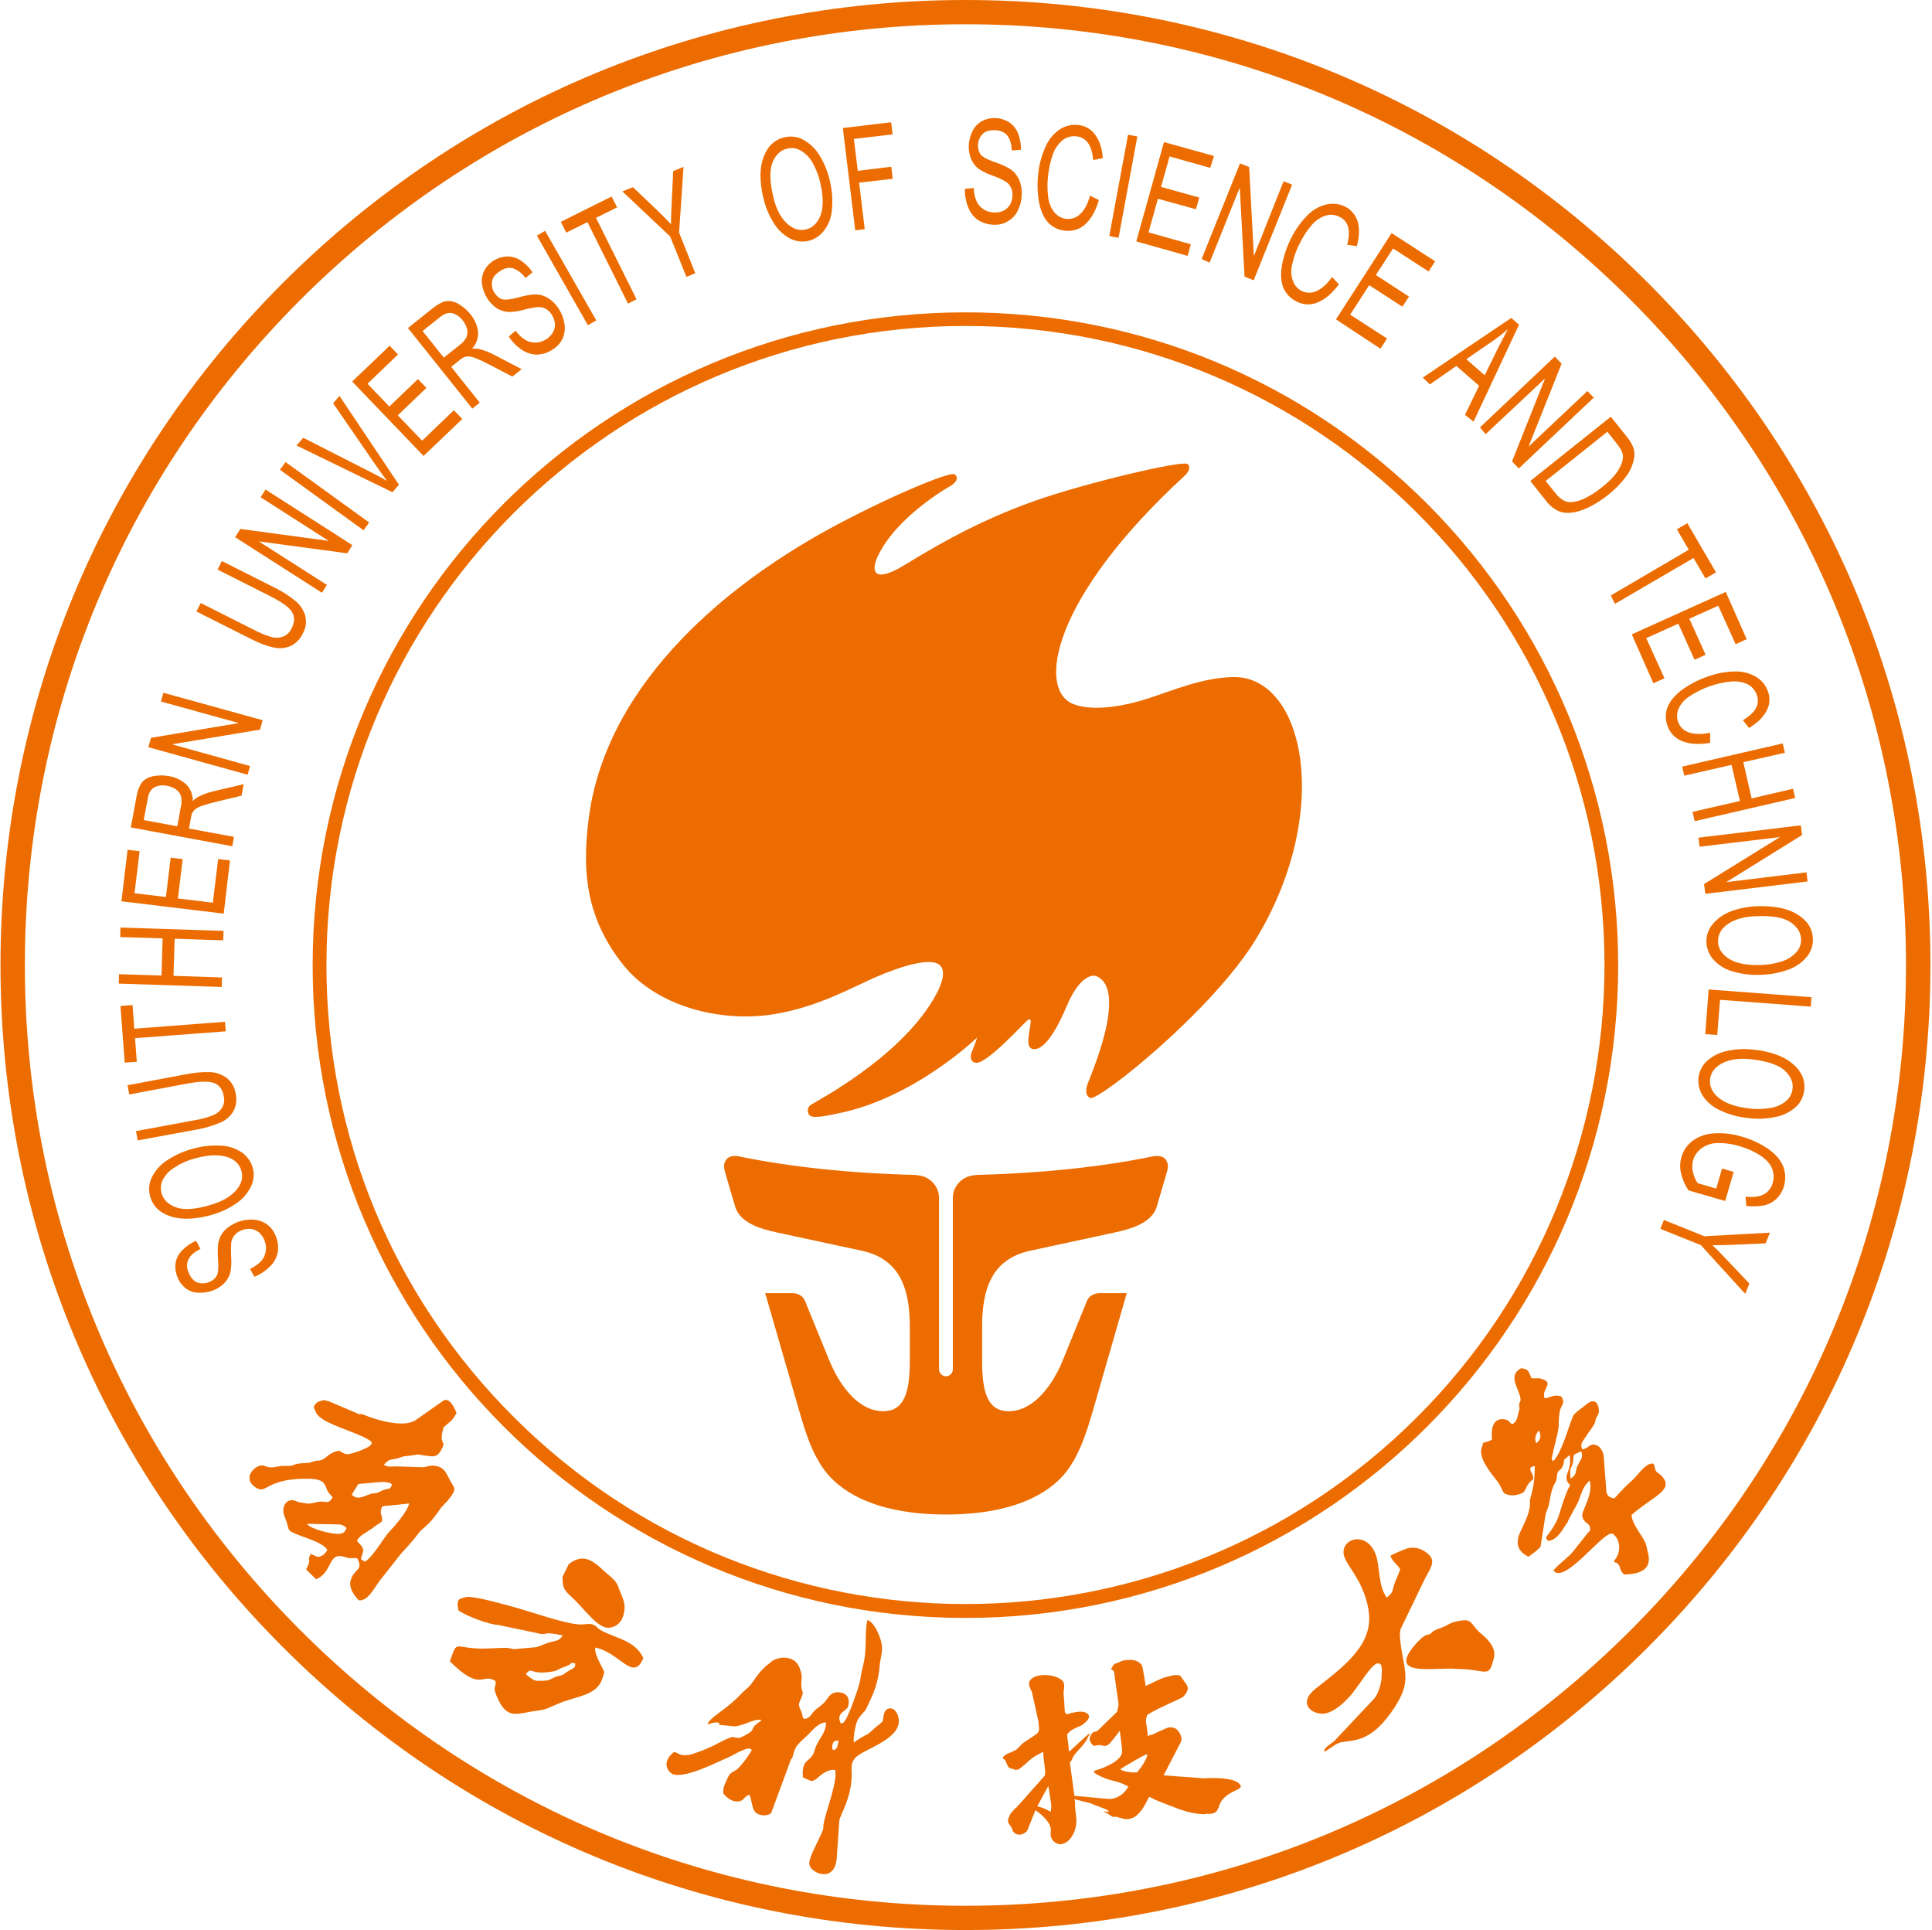
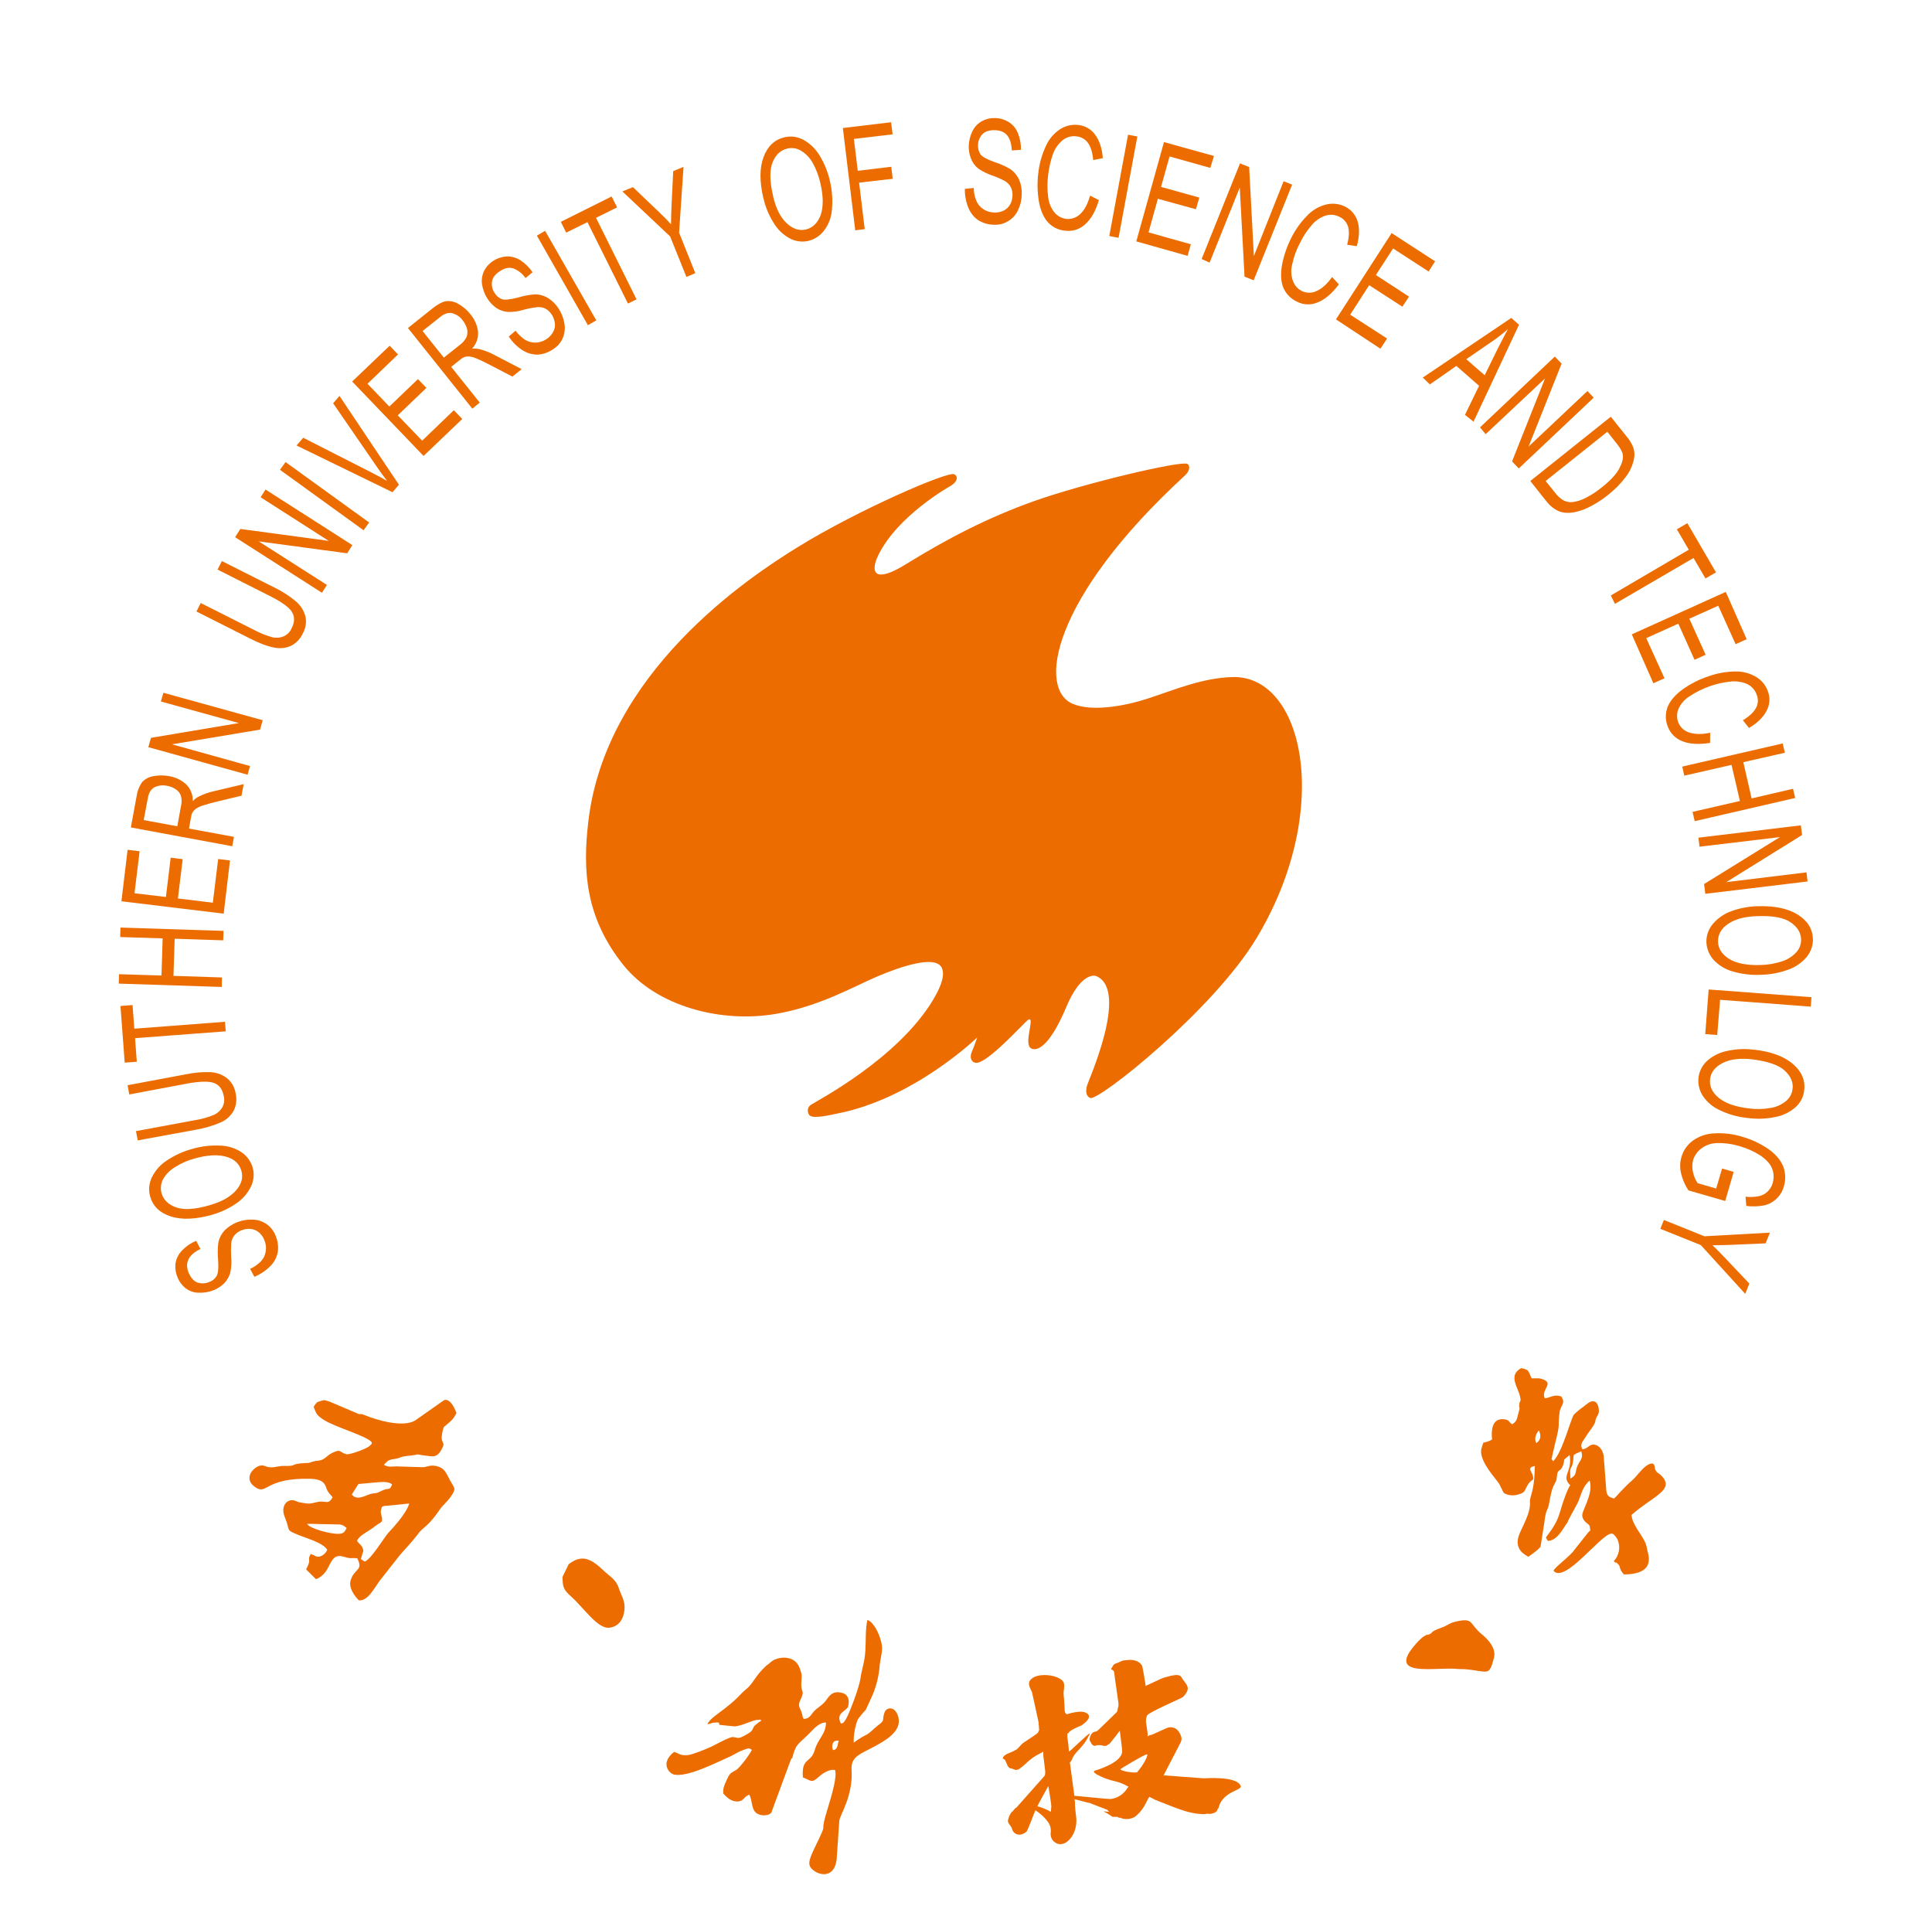
<svg xmlns="http://www.w3.org/2000/svg" width="844" height="843" viewBox="0 0 844 843" fill="none">
  <path d="M111.121 557.671L109.25 554.224C111.005 553.427 112.601 552.318 113.963 550.954C115.07 549.793 115.799 548.323 116.053 546.74C116.375 545.067 116.193 543.337 115.53 541.767C115.029 540.402 114.183 539.189 113.078 538.245C112.04 537.401 110.775 536.884 109.444 536.761C108.112 536.657 106.773 536.861 105.534 537.36C104.333 537.805 103.268 538.55 102.44 539.526C101.604 540.551 101.099 541.806 100.99 543.124C100.875 545.131 100.875 547.144 100.99 549.15C101.185 551.367 101.063 553.601 100.628 555.783C100.155 557.539 99.247 559.148 97.989 560.461C96.635 561.823 95.01 562.885 93.219 563.579C91.153 564.368 88.947 564.727 86.737 564.633C84.688 564.612 82.702 563.922 81.081 562.669C79.494 561.426 78.275 559.774 77.557 557.89C76.704 555.9 76.412 553.713 76.715 551.569C77.108 549.465 78.141 547.535 79.673 546.04C81.379 544.285 83.427 542.899 85.691 541.97L87.571 545.509C85.043 546.757 83.289 548.198 82.421 549.892C81.553 551.586 81.435 553.541 82.362 555.792C83.289 558.042 84.604 559.593 86.239 560.174C87.891 560.729 89.688 560.666 91.297 559.997C92.678 559.543 93.855 558.614 94.618 557.376C95.292 556.272 95.528 553.929 95.292 550.406C95.049 547.905 95.072 545.385 95.359 542.888C95.755 540.835 96.719 538.935 98.141 537.402C99.692 535.864 101.539 534.657 103.569 533.854C105.74 532.986 108.07 532.593 110.405 532.699C112.593 532.765 114.715 533.462 116.516 534.705C118.253 535.937 119.587 537.655 120.351 539.643C121.363 541.926 121.706 544.448 121.338 546.917C120.897 549.267 119.736 551.423 118.016 553.086C116.054 555.073 113.705 556.637 111.113 557.679M92.637 530.6C85.447 532.598 79.429 532.867 74.624 531.325C69.82 529.783 66.802 526.841 65.597 522.602C64.807 519.822 65.072 516.848 66.338 514.25C67.803 511.25 70.059 508.706 72.863 506.892C76.255 504.61 79.999 502.902 83.947 501.836C87.953 500.651 92.132 500.161 96.304 500.386C99.641 500.474 102.883 501.513 105.652 503.378C107.936 504.983 109.609 507.315 110.397 509.994C111.169 512.81 110.868 515.813 109.554 518.422C108.044 521.425 105.764 523.973 102.945 525.805C99.788 527.946 96.304 529.56 92.629 530.583M91.566 526.412C96.801 524.928 100.569 522.796 103.055 520.006C105.542 517.217 106.317 514.317 105.441 511.334C104.564 508.35 102.423 506.277 98.858 505.249C95.292 504.221 90.698 504.406 85.11 505.991C81.981 506.804 79.006 508.122 76.302 509.893C74.15 511.162 72.38 512.987 71.177 515.177C70.228 517.036 70.014 519.185 70.578 521.195C71.421 524.01 73.41 526.049 76.807 527.322C80.204 528.594 85.11 528.274 91.583 526.428M56.468 478.052L55.735 474.006L81.275 469.228C84.828 468.482 88.46 468.171 92.089 468.301C94.645 468.459 97.098 469.364 99.144 470.905C101.209 472.599 102.565 475.004 102.945 477.647C103.528 480.154 103.23 482.785 102.102 485.098C100.867 487.322 98.954 489.093 96.641 490.154C93.147 491.668 89.485 492.763 85.734 493.416L60.177 498.11L59.401 494.057L84.958 489.312C87.852 488.879 90.681 488.098 93.387 486.986C94.967 486.293 96.281 485.111 97.138 483.614C97.909 482.174 98.138 480.506 97.787 478.911C97.256 475.886 95.848 473.964 93.657 473.088C91.465 472.211 87.613 472.245 82.067 473.231L56.468 478.052ZM98.613 450.467L58.997 453.451L59.764 463.758L54.479 464.137L52.625 439.401L57.91 438.98L58.668 449.312L98.284 446.295L98.613 450.467ZM96.877 431.083L51.866 429.625L52.009 425.512L70.553 426.085L71.05 409.87L52.507 409.28L52.625 405.133L97.661 406.583L97.5 410.721L76.302 410.013L75.779 426.237L96.953 426.936L96.877 431.083ZM97.72 399.056L53.046 393.662L55.743 371.177L60.986 371.809L58.761 390.148L72.483 391.783L74.565 374.615L79.808 375.256L77.718 392.432L92.974 394.278L95.309 375.205L100.467 375.837L97.72 399.056ZM101.453 369.617L57.159 361.409L59.688 347.722C59.989 345.543 60.794 343.465 62.04 341.653C63.324 340.276 65.023 339.356 66.878 339.032C69.154 338.593 71.491 338.576 73.773 338.982C76.601 339.434 79.237 340.699 81.359 342.623C83.275 344.559 84.308 347.199 84.216 349.921C84.977 349.095 85.875 348.408 86.872 347.89C88.948 346.861 91.141 346.088 93.404 345.589L106.444 342.505L105.5 347.561L95.545 349.93C92.645 350.621 90.42 351.244 88.911 351.742C87.719 352.081 86.584 352.592 85.54 353.259C84.947 353.736 84.435 354.306 84.022 354.944C83.714 355.654 83.507 356.402 83.407 357.169L82.564 361.906L102.204 365.521L101.453 369.617ZM77.456 360.911L79.049 352.155C79.434 350.679 79.434 349.13 79.049 347.654C78.657 346.478 77.883 345.466 76.85 344.78C75.704 343.995 74.401 343.469 73.031 343.238C71.192 342.825 69.269 343.032 67.561 343.828C65.993 344.671 65.032 346.171 64.611 348.48L62.773 358.189L77.456 360.911ZM108.172 338.383L64.796 326.348L65.959 322.278L104.387 315.822L70.283 306.399L71.379 302.581L114.763 314.574L113.6 318.687L75.147 325.109L109.217 334.591L108.172 338.383ZM95.048 248.786L96.927 245.069L120.14 256.758C123.404 258.352 126.463 260.333 129.253 262.658C131.209 264.328 132.638 266.53 133.366 268.996C133.996 271.591 133.61 274.329 132.287 276.648C131.227 279.011 129.389 280.939 127.078 282.11C124.738 283.13 122.133 283.376 119.643 282.809C116.862 282.329 113.297 280.972 109.056 278.806L85.826 267.091L87.689 263.391L110.911 275.089C113.459 276.475 116.156 277.564 118.952 278.334C120.626 278.734 122.382 278.589 123.968 277.921C125.464 277.245 126.663 276.047 127.339 274.55C128.738 271.844 128.822 269.493 127.617 267.42C126.412 265.346 123.277 263.063 118.219 260.484L95.048 248.786ZM140.64 258.899L102.709 234.635L105.003 231.036L143.624 236.253L113.861 217.189L115.994 213.818L153.925 238.099L151.665 241.672L113.019 236.464L142.815 255.486L140.64 258.899ZM158.821 231.601L122.307 205.196L124.751 201.825L161.265 228.213L158.821 231.601ZM171.465 214.989L129.548 194.577L132.464 191.206L162.497 206.485C164.907 207.741 167.141 208.904 169.138 210.076C167.596 208.104 166.104 206.073 164.697 203.991L145.529 176.145L148.311 172.942L174.272 211.711L171.465 214.989ZM185.035 199.145L153.849 166.638L170.217 151.013L173.876 154.805L160.549 167.616L170.082 177.569L182.583 165.593L186.274 169.419L173.766 181.412L184.428 192.478L198.261 179.179L201.944 182.997L185.035 199.145ZM206.336 178.488L178.216 143.276L189.065 134.603C191.281 132.85 193.178 131.856 194.804 131.569C196.689 131.329 198.598 131.739 200.216 132.732C202.243 133.866 204.026 135.39 205.459 137.216C207.315 139.384 208.488 142.052 208.83 144.885C209.031 147.613 208.08 150.3 206.209 152.294C207.338 152.189 208.477 152.266 209.581 152.521C211.811 153.109 213.964 153.958 215.995 155.05L227.888 161.236L223.843 164.489L214.74 159.744C212.11 158.395 210.061 157.359 208.561 156.76C207.439 156.221 206.239 155.865 205.004 155.707C204.255 155.649 203.5 155.741 202.787 155.977C202.086 156.295 201.438 156.719 200.865 157.232L197.106 160.241L209.581 175.858L206.336 178.488ZM193.886 156.204L200.873 150.667C202.106 149.765 203.11 148.588 203.807 147.228C204.25 146.075 204.327 144.812 204.027 143.613C203.64 142.269 202.992 141.014 202.121 139.921C201.004 138.412 199.419 137.315 197.612 136.803C195.926 136.415 194.155 136.946 192.335 138.421L184.597 144.582L193.886 156.204ZM222.292 146.976L225.216 144.447C226.367 145.983 227.762 147.318 229.347 148.4C230.736 149.242 232.333 149.677 233.957 149.656C235.645 149.598 237.285 149.076 238.695 148.147C239.924 147.372 240.931 146.291 241.619 145.012C242.301 143.854 242.574 142.5 242.395 141.169C242.225 139.856 241.777 138.594 241.08 137.469C240.379 136.383 239.435 135.475 238.324 134.814C237.149 134.244 235.836 134.022 234.539 134.173C232.547 134.416 230.575 134.801 228.638 135.328C226.491 135.977 224.257 136.293 222.014 136.264C220.198 136.13 218.444 135.551 216.905 134.578C215.339 133.468 213.994 132.073 212.944 130.465C211.763 128.595 210.964 126.51 210.592 124.33C210.281 122.323 210.574 120.269 211.435 118.43C212.336 116.617 213.71 115.082 215.414 113.988C217.222 112.804 219.314 112.123 221.474 112.016C223.611 111.972 225.71 112.587 227.484 113.778C229.525 115.139 231.281 116.885 232.651 118.919L229.566 121.447C228.26 119.533 226.401 118.063 224.239 117.233C222.368 116.677 220.48 117.056 218.473 118.379C216.332 119.745 215.161 121.312 214.933 123.015C214.672 124.759 215.085 126.537 216.088 127.987C216.811 129.221 217.935 130.17 219.274 130.676C220.514 131.072 222.848 130.853 226.278 129.968C228.671 129.23 231.14 128.764 233.637 128.577C235.724 128.57 237.77 129.154 239.538 130.263C241.386 131.452 242.948 133.035 244.114 134.898C245.354 136.87 246.191 139.066 246.576 141.362C246.94 143.522 246.674 145.739 245.809 147.751C244.939 149.704 243.507 151.353 241.695 152.487C239.653 153.922 237.25 154.757 234.758 154.898C232.371 154.885 230.041 154.17 228.057 152.841C225.746 151.32 223.774 149.337 222.267 147.018M256.825 142.045L234.539 102.922L238.13 100.815L260.492 139.947L256.825 142.045ZM274.332 132.589L256.632 97.023L247.36 101.616L244.991 96.905L267.184 85.831L269.595 90.576L260.374 95.152L278.074 130.752L274.332 132.589ZM299.872 120.958L292.741 103.26L271.897 83.614L276.507 81.751L287.313 92.067C289.345 93.997 291.291 95.919 293.129 97.967C293.129 95.438 293.247 92.531 293.39 89.294L294.089 74.748L298.599 72.894L296.661 101.625L303.742 119.323L299.872 120.958ZM333.47 86.555C331.784 79.307 331.784 73.29 333.58 68.545C335.375 63.8 338.427 60.96 342.708 59.965C345.532 59.291 348.505 59.697 351.044 61.103C353.94 62.737 356.357 65.099 358.057 67.955C360.178 71.435 361.708 75.243 362.584 79.223C363.538 83.268 363.822 87.442 363.427 91.578C363.192 94.924 361.977 98.128 359.937 100.79C358.255 102.982 355.877 104.536 353.193 105.198C350.331 105.875 347.317 105.438 344.764 103.976C341.841 102.344 339.424 99.938 337.778 97.023C335.767 93.77 334.32 90.204 333.495 86.471M337.71 85.628C338.907 90.913 340.862 94.823 343.542 97.377C346.224 99.93 349.089 100.933 352.03 100.242C354.973 99.551 357.181 97.444 358.521 93.921C359.718 90.39 359.718 85.822 358.428 80.184C357.742 77.012 356.592 73.96 355.015 71.124C353.8 68.928 352.026 67.093 349.873 65.806C348.106 64.731 345.984 64.401 343.972 64.887C341.09 65.528 338.915 67.491 337.55 70.787C336.184 74.082 336.167 78.996 337.736 85.603M373.617 100.596L368.206 55.928L389.279 53.4L389.936 58.684L373.028 60.681L374.713 74.613L389.355 72.843L389.978 78.094L375.303 79.788L377.756 100.082L373.617 100.596ZM421.444 82.501L425.38 82.105C425.394 84.029 425.781 85.933 426.517 87.71C427.139 89.195 428.189 90.46 429.536 91.342C430.941 92.282 432.59 92.795 434.281 92.817C435.734 92.905 437.188 92.615 438.496 91.975C439.678 91.364 440.657 90.42 441.311 89.261C441.937 88.083 442.277 86.776 442.305 85.443C442.378 84.164 442.122 82.887 441.563 81.734C440.952 80.561 439.996 79.603 438.824 78.987C437.048 78.05 435.201 77.249 433.303 76.594C431.185 75.877 429.178 74.87 427.335 73.602C425.93 72.468 424.846 70.986 424.191 69.303C423.467 67.506 423.129 65.576 423.197 63.64C423.298 61.443 423.842 59.29 424.798 57.31C425.698 55.47 427.131 53.943 428.912 52.928C430.689 51.966 432.691 51.497 434.71 51.571C436.858 51.609 438.955 52.236 440.771 53.383C442.576 54.536 443.96 56.242 444.715 58.246C445.618 60.531 446.062 62.97 446.023 65.426L442.035 65.713C441.858 62.881 441.235 60.724 440.08 59.232C438.925 57.74 437.112 56.939 434.677 56.864C432.241 56.788 430.303 57.369 429.123 58.659C427.939 59.956 427.268 61.64 427.234 63.395C427.182 64.817 427.561 66.221 428.321 67.424C429.097 68.477 431.171 69.615 434.491 70.795C436.895 71.555 439.205 72.585 441.378 73.863C443.091 75.069 444.436 76.726 445.263 78.65C446.112 80.664 446.479 82.849 446.335 85.03C446.311 87.368 445.767 89.671 444.741 91.772C443.82 93.773 442.316 95.448 440.426 96.576C438.614 97.708 436.499 98.261 434.365 98.161C431.858 98.168 429.4 97.464 427.276 96.129C425.34 94.757 423.852 92.847 422.995 90.635C421.958 88.056 421.451 85.296 421.503 82.518M476.139 85.426L480.059 87.39C478.642 92.177 476.645 95.641 474.099 97.942C471.759 100.138 468.559 101.174 465.375 100.765C462.371 100.536 459.576 99.134 457.595 96.863C455.699 94.621 454.46 91.621 453.811 87.777C453.158 83.746 453.081 79.643 453.583 75.591C454.036 71.453 455.176 67.42 456.955 63.657C458.296 60.674 460.47 58.142 463.218 56.366C465.558 54.89 468.335 54.265 471.082 54.596C474.069 54.899 476.774 56.49 478.49 58.954C480.354 61.482 481.424 64.853 481.787 69.067L477.572 69.91C477.26 66.59 476.485 64.061 475.288 62.426C474.13 60.82 472.343 59.781 470.374 59.569C468.133 59.241 465.859 59.875 464.111 61.313C462.18 62.973 460.724 65.117 459.896 67.525C458.958 70.26 458.306 73.084 457.949 75.953C457.468 79.306 457.451 82.709 457.899 86.067C458.147 88.562 459.123 90.93 460.705 92.876C462 94.376 463.799 95.347 465.763 95.607C468.04 95.856 470.308 95.063 471.933 93.449C473.771 91.764 475.187 89.05 476.232 85.333M484.593 103.091L492.795 58.844L496.85 59.603L488.648 103.866L484.593 103.091ZM496.394 105.434L508.49 62.055L530.329 68.123L528.711 73.323L510.925 68.326L507.209 81.633L523.915 86.286L522.448 91.393L505.826 86.808L501.738 101.49L520.215 106.69L518.815 111.747L496.394 105.434ZM524.935 113.137L541.708 71.36L545.696 72.961L547.752 111.865L560.741 79.164L564.475 80.63L547.668 122.425L543.68 120.815L541.599 81.912L528.424 114.696L524.935 113.137ZM581.898 120.967L584.898 124.195C581.932 128.147 578.906 130.76 575.677 132.058C572.759 133.337 569.419 133.229 566.591 131.763C563.83 130.506 561.658 128.233 560.53 125.417C559.51 122.669 559.392 119.458 560.075 115.598C560.854 111.59 562.183 107.707 564.02 104.06C565.865 100.315 568.314 96.897 571.269 93.947C573.547 91.626 576.438 90.001 579.605 89.261C582.3 88.667 585.116 89.012 587.588 90.238C590.291 91.569 592.307 93.981 593.133 96.88C593.976 99.888 593.85 103.411 592.72 107.524L588.506 106.909C589.349 103.664 589.492 101.068 588.928 99.079C588.381 97.17 587.035 95.59 585.235 94.747C583.253 93.685 580.914 93.511 578.795 94.267C576.386 95.143 574.273 96.682 572.702 98.709C570.815 100.919 569.224 103.367 567.973 105.99C566.361 108.956 565.191 112.142 564.501 115.446C563.857 117.856 563.975 120.405 564.838 122.745C565.49 124.61 566.837 126.153 568.596 127.052C570.647 128.095 573.067 128.12 575.138 127.119C577.455 126.125 579.757 124.077 581.94 120.958M583.626 139.5L607.943 101.81L626.942 114.132L624.093 118.582L608.575 108.519L601.057 120.124L615.529 129.555L612.647 133.954L598.132 124.566L589.83 137.443L605.946 147.86L603.046 152.294L583.626 139.5ZM621.556 164.919L660.211 138.868L663.583 141.843L643.716 184.177L639.974 181.202L646.152 168.509L636.214 159.828L624.658 167.894L621.556 164.919ZM640.555 156.887L648.588 163.899L654.278 152.327C656.039 148.855 657.54 145.973 658.736 143.764C656.524 145.703 654.2 147.51 651.774 149.175L640.555 156.887ZM646.54 186.671L679.219 155.749L682.194 158.825L667.755 195.066L693.472 170.793L696.221 173.684L663.474 204.614L660.548 201.53L674.962 165.29L649.018 189.63L646.54 186.671ZM668.522 210.093L703.688 182.019L710.431 190.447C711.669 191.859 712.672 193.461 713.399 195.192C714.07 196.988 714.183 198.943 713.727 200.805C713.106 203.618 711.851 206.252 710.06 208.508C707.866 211.375 705.318 213.953 702.474 216.178C700.102 218.097 697.541 219.769 694.829 221.167C692.788 222.274 690.605 223.095 688.339 223.603C686.725 223.992 685.057 224.1 683.408 223.923C681.937 223.734 680.531 223.209 679.295 222.389C677.842 221.468 676.567 220.295 675.527 218.925L668.522 210.093ZM675.215 210.093L679.43 215.318C680.411 216.664 681.667 217.787 683.113 218.613C684.226 219.154 685.459 219.403 686.695 219.338C688.758 219.112 690.759 218.5 692.595 217.535C695.196 216.225 697.639 214.624 699.878 212.764C703.57 209.84 706.032 207.151 707.338 204.732C708.644 202.314 709.226 200.249 708.897 198.487C708.695 197.248 707.785 195.63 706.259 193.726L702.179 188.584L675.215 210.093ZM703.688 260.096L737.75 240.113L732.541 231.188L737.117 228.525L749.635 249.991L745.04 252.654L739.823 243.72L705.492 263.745L703.688 260.096ZM712.859 277.078L753.908 258.537L763.037 279.194L758.215 281.368L750.629 264.571L737.986 270.252L745.108 285.987L740.262 288.178L733.181 272.409L719.164 278.73L727.137 296.26L722.283 298.443L712.859 277.078ZM747.098 320.019L747.047 324.477C742.13 325.264 738.09 325.019 734.926 323.744C731.934 322.622 729.592 320.234 728.528 317.221C727.418 314.393 727.46 311.244 728.646 308.447C729.81 305.801 731.979 303.337 735.153 301.056C738.483 298.686 742.145 296.82 746.019 295.519C749.85 294.104 753.894 293.352 757.979 293.294C761.238 293.195 764.458 294.038 767.251 295.721C769.611 297.149 771.4 299.354 772.309 301.958C773.389 304.768 773.159 307.913 771.685 310.537C770.26 313.31 767.681 315.805 764.048 317.971L761.393 314.6C764.259 312.838 766.105 311.077 767.099 309.265C768.051 307.534 768.196 305.473 767.495 303.626C766.792 301.47 765.227 299.7 763.172 298.738C760.836 297.735 758.273 297.385 755.754 297.727C752.849 298.041 749.989 298.677 747.224 299.623C744.037 300.714 741.001 302.204 738.188 304.056C736.044 305.358 734.337 307.268 733.282 309.543C732.496 311.356 732.418 313.398 733.063 315.265C733.813 317.434 735.525 319.133 737.7 319.867C740.118 320.71 743.11 320.845 746.912 320.095M734.892 334.835L778.773 324.722L779.726 328.775L761.57 332.905L765.203 348.741L783.3 344.527L784.227 348.548L740.346 358.661L739.385 354.616L760.086 349.862L756.429 334.077L735.777 338.805L734.892 334.835ZM741.964 365.884L786.696 360.498L787.253 364.712L754.103 385.302L789.167 381.029L789.647 385.007L744.973 390.401L744.434 386.136L777.61 365.614L742.453 369.828L741.964 365.884ZM767.647 395.82C775.073 395.567 780.974 396.781 785.289 399.453C789.605 402.124 791.805 405.664 791.982 410.063C792.056 412.951 791.083 415.767 789.243 417.994C787.08 420.556 784.263 422.484 781.092 423.573C777.236 424.963 773.178 425.707 769.08 425.773C764.933 425.975 760.782 425.465 756.808 424.264C753.596 423.36 750.704 421.569 748.463 419.098C746.633 416.997 745.57 414.338 745.445 411.555C745.366 408.626 746.376 405.77 748.278 403.54C750.468 400.984 753.294 399.051 756.471 397.935C760.062 396.648 763.834 395.934 767.647 395.82ZM767.647 400.16C762.227 400.295 757.971 401.442 754.912 403.532C751.851 405.622 750.444 408.277 750.52 411.319C750.595 414.362 752.315 416.966 755.51 418.904C758.704 420.843 763.248 421.66 768.996 421.509C772.228 421.44 775.431 420.895 778.503 419.89C780.906 419.131 783.061 417.746 784.75 415.879C786.16 414.348 786.9 412.319 786.806 410.24C786.705 407.318 785.182 404.852 782.238 402.841C779.255 400.784 774.458 399.899 767.656 400.16M746.432 432.187L791.35 435.558L791.038 439.671L751.421 436.704L750.174 452.077L744.948 451.681L746.432 432.187ZM766.358 458.482C773.742 459.325 779.406 461.44 783.216 464.702C787.025 467.964 788.729 471.832 788.164 476.231C787.869 479.101 786.494 481.752 784.32 483.648C781.808 485.854 778.737 487.327 775.444 487.904C771.435 488.738 767.31 488.866 763.256 488.283C759.108 487.868 755.066 486.727 751.312 484.912C748.268 483.559 745.674 481.362 743.835 478.583C742.336 476.236 741.684 473.446 741.99 470.677C742.348 467.765 743.77 465.086 745.985 463.16C748.539 460.971 751.638 459.514 754.954 458.946C758.686 458.142 762.532 457.996 766.316 458.516M765.692 462.73C760.314 462.081 755.948 462.595 752.652 464.247C749.357 465.899 747.418 468.25 747.056 471.276C746.693 474.301 747.898 477.125 750.831 479.51C753.765 481.895 758.038 483.412 763.787 484.12C766.999 484.559 770.26 484.499 773.455 483.943C775.934 483.564 778.263 482.521 780.198 480.926C781.812 479.628 782.847 477.743 783.072 475.684C783.494 472.759 782.314 470.096 779.701 467.652C777.088 465.208 772.385 463.598 765.692 462.73ZM752.298 510.382L757.356 511.865L753.663 524.566L737.607 519.939C736.072 517.627 734.967 515.057 734.344 512.354C733.82 510.072 733.877 507.696 734.513 505.443C735.328 502.518 737.11 499.957 739.571 498.178C742.349 496.223 745.64 495.128 749.036 495.026C753.125 494.798 757.221 495.303 761.131 496.518C765.13 497.67 768.922 499.445 772.368 501.777C775.621 504.052 777.863 506.648 778.976 509.412C780.048 512.2 780.164 515.266 779.305 518.127C778.74 520.22 777.608 522.116 776.034 523.605C774.539 525.046 772.676 526.047 770.649 526.496C768.082 526.975 765.459 527.054 762.869 526.732L762.557 522.695C764.429 522.919 766.325 522.857 768.178 522.509C769.631 522.237 770.98 521.566 772.073 520.571C773.18 519.528 773.987 518.206 774.407 516.745C774.901 515.101 774.953 513.357 774.559 511.688C774.189 510.138 773.426 508.71 772.343 507.541C771.247 506.332 769.987 505.283 768.6 504.423C765.996 502.809 763.183 501.562 760.238 500.715C756.966 499.694 753.55 499.208 750.123 499.274C747.62 499.311 745.193 500.143 743.195 501.65C741.512 502.926 740.266 504.693 739.63 506.707C739.167 508.501 739.167 510.382 739.63 512.177C739.995 513.825 740.671 515.389 741.619 516.787L749.727 519.121L752.298 510.382ZM726.885 532.859L744.585 539.981L773.169 538.413L771.298 543.074L756.353 543.723C753.554 543.841 750.798 543.908 748.101 543.874C749.921 545.633 751.941 547.686 754.161 550.035L764.217 560.646L762.412 565.13L743.026 543.841L725.325 536.711L726.885 532.859Z" fill="#EC6C00" />
-   <path d="M619.154 618.875C510.13 727.865 333.389 727.865 224.365 618.875C171.609 566.192 142.604 496.079 142.604 421.509C142.598 267.352 267.576 142.377 421.753 142.371C575.928 142.365 700.917 267.329 700.923 421.486C700.927 495.521 671.513 566.525 619.154 618.875ZM623.411 219.97C569.465 166.124 497.911 136.432 421.773 136.432C264.283 136.417 136.598 264.06 136.583 421.531C136.568 579.003 264.227 706.671 421.718 706.686C579.207 706.701 706.89 579.058 706.906 421.587C706.913 345.969 676.879 273.447 623.411 219.97Z" fill="#EC6C00" />
-   <path d="M712.336 712.046C634.73 789.702 531.535 832.406 421.773 832.406C312.009 832.406 208.805 789.702 131.208 712.046C53.611 634.391 10.859 531.275 10.859 421.509C10.859 311.743 53.611 208.559 131.208 130.979C208.805 53.4 311.993 10.594 421.773 10.594C531.552 10.594 634.73 53.374 712.336 130.979C789.942 208.584 832.643 311.776 832.643 421.509C832.643 531.241 789.942 634.467 712.336 712.046ZM719.838 123.453C640.243 43.825 534.35 0 421.773 0C309.194 0 203.351 43.868 123.698 123.453C44.044 203.038 0.213 308.919 0.213 421.509C0.213 534.098 44.044 639.945 123.698 719.564C203.351 799.183 309.135 843 421.773 843C534.409 843 640.243 799.175 719.838 719.564C799.433 639.953 843.314 534.148 843.314 421.509C843.314 308.869 799.467 203.114 719.838 123.453Z" fill="#EC6C00" />
  <path fill-rule="evenodd" clip-rule="evenodd" d="M145.301 654.011C143.464 657.222 142.52 655.638 139.772 655.874C137.79 656.068 135.953 657.02 133.652 656.649C132.869 656.531 131.469 656.304 130.652 656.152C129.412 655.798 128.822 655.25 127.549 655.25C124.869 655.25 122.619 658.335 124.423 662.658C126.951 668.693 124.524 668.061 130.104 670.328C133.728 671.862 141.062 673.775 142.949 676.91C142.621 678.09 140.488 680.458 138.254 679.835C137.335 679.54 137.9 679.607 136.99 679.236L135.759 678.747C133.88 681.933 136.45 680.349 133.728 685.49L138.06 689.763C145.646 686.72 142.949 677.5 150.772 680.113C153.435 680.955 153.738 680.315 156.057 680.635C158.914 686.147 154.733 684.9 153.157 690.344C151.968 694.449 156.765 699 156.765 699C160.709 699.387 163.406 693.732 165.952 690.344L174.533 679.43C175.882 677.669 179.345 674.373 182.861 669.662C184.386 667.707 185.617 667.193 187.623 665.06C189.304 663.25 190.827 661.299 192.175 659.228C193.456 657.424 195.066 656.245 196.549 654.23C199.171 650.648 198.699 650.16 197.688 648.466C194.737 643.662 194.737 640.737 189.436 640.172C187.243 639.995 186.308 640.914 184.378 640.847L173.319 640.493C170.933 640.493 169.661 640.99 167.672 639.776C169.568 637.804 169.871 637.602 172.367 637.248C174.862 636.894 175.081 636.186 177.297 636.001C186.106 635.09 178.536 634.956 187.951 636.043C190.27 636.329 191.458 635.588 192.815 633.245C195.276 628.904 191.77 631.483 193.414 624.867C193.894 622.861 193.742 623.485 194.855 622.507C197.241 620.358 197.646 620.476 199.415 617.181C196.642 609.857 193.894 611.618 193.894 611.618C193.995 611.779 193.65 611.812 193.608 611.829L181.437 620.384C176.235 623.662 164.831 620.384 159.386 618.133C156.596 616.97 158.096 618.386 155.526 617.113L143.767 612.107C141.373 611.492 141.98 611.349 140.008 611.956C138.483 612.326 138.052 612.798 137.024 614.484C138.144 617.232 138.052 617.99 141.373 620.122C146.38 623.375 160.043 627.109 162.361 629.899C162.251 630.927 162.968 630.05 161.619 631.416C160.524 632.688 152.895 635.427 151.505 635.175C148.327 634.644 149.314 632.528 145.2 634.568C142.545 635.891 141.972 637.526 139.469 637.939C138.496 637.987 137.531 638.146 136.594 638.411C134.638 639.018 135.582 638.95 133.408 639.035C126.412 639.355 129.909 640.451 124.414 640.282C122.004 640.181 120.149 640.982 118.328 640.914C116.508 640.847 115.96 640.282 114.789 640.071C111.838 639.633 105.458 645.263 111.416 649.502C116.786 653.337 115.437 645.288 136.004 645.912C138.119 646.064 140.699 646.375 141.904 648.44C142.452 649.283 142.52 650.126 143.076 651.163C143.919 652.604 144.466 652.848 145.301 654.003M134.141 665.583C136.307 665.524 139.148 665.734 142.52 665.734C144.096 665.734 145.301 665.81 146.971 665.827C148.892 665.827 149.642 665.827 151.429 667.429C150.485 669.114 150.35 669.561 148.732 669.873L148.016 669.94C144.778 670.176 135.161 667.681 134.141 665.583ZM153.688 652.739L156.563 648.188L163.837 647.53C165.725 647.412 169.61 646.788 171.279 648.373C170.284 651.137 169.914 649.797 167.292 650.901C165.025 651.845 165.405 652.132 162.715 652.359C160.347 652.578 156.166 655.992 153.688 652.764M159.428 682.11L157.641 680.981L158.316 678.655C158.636 677.719 158.847 677.559 158.552 676.522C157.978 674.752 156.731 674.272 155.939 672.974C157.043 670.817 159.26 669.788 161.333 668.398C162.214 667.856 163.059 667.256 163.862 666.603C165.59 665.246 165.691 665.684 166.879 664.428C167.259 661.79 165.523 661.377 166.879 658.124C168.388 657.5 168.388 657.787 169.88 657.61L178.747 656.7C177.845 660.475 172.232 666.813 169.534 669.628C167.849 671.55 162.184 680.947 159.42 682.034" fill="#EC6C00" />
  <path fill-rule="evenodd" clip-rule="evenodd" d="M672.956 675.789C672.947 675.638 672.964 675.487 673.007 675.342C673.025 675.209 673.051 675.077 673.083 674.946L674.625 665.145C675.468 658.014 676.1 660.931 676.993 655.275C678.359 647.033 679.927 648.533 680.121 644.968C680.433 641.142 681.579 643.375 682.81 640.004C684.04 636.633 681.908 638.664 685.7 635.546C687.015 643.181 681.765 644.563 685.962 648.744C684.799 650.21 682.734 656.236 682.186 658.141C681.191 661.394 680.644 663.678 678.443 667.134C675.072 672.477 674.836 670.69 676.167 673.033C680.382 672.932 682.835 667.521 684.799 664.883C684.799 664.361 688.786 657.34 689.401 656.034C690.666 653.109 691.306 649.292 694.458 646.67C696.246 652.941 690.615 660.071 691.239 662.372C692.149 665.676 694.652 665.296 694.542 667.252C694.846 669.401 695.056 667.69 693.464 669.78L687.716 677.011C685.92 679.733 679.159 684.537 678.654 686.071C683.518 691.971 699.55 669.864 703.941 669.864C704.953 670.117 704.144 669.325 705.711 671.044C706.14 671.514 706.479 672.055 706.714 672.645C707.987 675.814 707.299 679.435 704.953 681.916C706.984 683.669 704.902 681.436 706.537 682.869C708.324 684.411 706.866 684.765 709.369 687.673C715.759 687.673 722.064 685.869 719.888 678.141C719.383 676.354 719.45 675.46 718.751 673.783C717.208 670.243 712.969 665.827 712.741 661.689C722.064 653.438 732.128 650.733 725.57 644.344C724.019 642.878 723.884 643.603 723.041 641.69C722.755 641.116 723.21 638.318 720.386 639.557C717.748 640.678 715.329 644.521 713.104 646.51C709.032 650.033 705.737 654.095 705.13 654.525C702.474 653.834 701.758 653.168 701.64 649.949L700.645 636.886C700.645 634.787 699.541 632.006 697.274 631.188C694.323 630.177 693.902 632.874 691.264 633.026C689.966 630.725 691.618 629.435 692.756 627.531C693.598 626.064 695.284 624.083 696.288 622.339C697.198 620.856 696.65 620.99 697.282 619.414C697.847 618.159 698.201 618.108 698.445 616.886C698.69 615.664 698.083 610.026 693.834 612.798C693.27 613.178 692.275 614.02 691.727 614.433C690.273 615.451 688.898 616.578 687.614 617.805C686.282 619.305 682.666 634.214 678.51 638.242C676.825 635.714 678.047 638.242 678.005 636.304L679.201 631.104C681.891 620.569 680.391 624.176 681.284 616.97C681.731 613.65 684.158 613.043 681.992 609.916C678.805 608.871 677.474 610.464 674.853 610.759C672.771 606.806 680.214 603.797 672.459 602.027H669.087C667.578 598.993 668.244 598.235 664.527 597.594C658.627 600.789 663.263 605.93 664.098 610.236C664.603 612.689 663.845 611.416 663.693 613.548C663.432 616.372 664.536 612.773 663.111 618.057C662.968 618.454 662.926 619.044 662.741 619.482C662.429 620.623 661.639 621.573 660.574 622.086C658.888 621.058 659.588 620.181 656.874 619.886C651.572 619.406 651.42 625.238 651.816 628.694C650.206 629.831 649.465 629.663 647.956 630.168L647.172 632.697C646.009 637.138 651.428 643.569 654.091 646.965C655.955 649.266 656.166 651.432 657.228 652.292C658.841 653.1 660.679 653.338 662.446 652.966C665.893 652.123 665.817 651.693 666.971 649.334C669.062 645.238 670.435 647.539 669.542 644.277C669.171 642.844 666.862 640.906 670.494 640.349L670.41 642.583V642.912C670.132 651.609 668.185 653.868 668.354 655.958C668.792 661.015 664.637 667.319 663.449 670.876C661.543 676.977 666.196 679.025 667.663 679.986C669.879 678.343 671.574 677.23 672.914 675.722M671.161 630.354C670.174 628.559 670.781 626.443 672.282 624.749C673.277 627.05 673.226 628.812 671.161 630.354ZM686.998 639.38C688.036 634.534 686.071 636.068 690.767 633.894C691.795 636.86 690.337 637.661 689.191 640.088C687.893 642.912 689.191 644.083 686.004 645.819L685.92 642.33C686.24 640.375 686.518 641.487 686.998 639.38Z" fill="#EC6C00" />
-   <path d="M410.224 597.957V522.695C409.838 517.443 405.486 513.366 400.219 513.323L400.455 513.205C371.249 512.522 344.478 509.581 322.909 505.106C320.937 504.718 318.213 504.785 317.059 506.791C315.795 508.915 316.351 510.525 317.059 513.062C317.767 515.599 320.936 526.226 320.936 526.226C322.968 535.21 334.936 537.351 342.54 538.986L376.609 546.327C392.962 549.9 397.455 562.627 397.455 579.432V594.4C397.455 607.506 395.246 615.976 386.564 616.372C375.522 616.869 367.489 605.862 363.2 596.288C363.072 596.108 362.975 595.909 362.913 595.698L362.761 595.361C362.389 594.518 362.035 593.675 361.749 592.908C358.824 585.677 352.325 569.866 352.325 569.866C352.325 569.866 351.483 567.026 350.109 566.116C348.872 565.201 347.355 564.745 345.818 564.826H334.279L349.14 616.237C352.157 626.755 355.883 638.917 364.219 646.687C374.418 656.287 391.108 661.512 413.242 661.512C435.376 661.512 452.066 656.287 462.307 646.687C470.576 638.917 474.344 626.755 477.412 616.237L492.222 564.826H480.666C479.133 564.756 477.622 565.211 476.383 566.116C475.043 567.026 474.175 569.866 474.175 569.866C474.175 569.866 467.693 585.677 464.777 592.908C464.423 593.684 464.12 594.493 463.749 595.361L463.639 595.698C463.53 595.875 463.479 596.103 463.386 596.288C459.011 605.862 450.953 616.869 439.912 616.372C431.213 615.976 429.037 607.506 429.037 594.4V579.415C429.037 562.61 433.505 549.917 449.967 546.31L483.936 538.969C491.564 537.334 503.524 535.194 505.573 526.209C505.573 526.209 508.726 515.565 509.434 513.045C510.141 510.525 510.74 508.898 509.434 506.774C508.287 504.785 505.624 504.718 503.583 505.089C481.989 509.564 455.286 512.505 426.037 513.188L426.29 513.306C421.011 513.331 416.638 517.413 416.251 522.678V597.94C416.339 599.604 415.062 601.024 413.397 601.112C411.733 601.201 410.312 599.923 410.224 598.258C410.218 598.152 410.218 598.046 410.224 597.94" fill="#EC6C00" />
  <path d="M414.987 212.385C414.987 212.385 391.891 225.305 383.58 242.726C380.083 250.109 382.089 254.862 395.499 246.586C414.49 234.879 431.643 226.038 452.015 218.773C474.529 210.851 515.756 201.193 518.672 202.609C519.91 203.215 519.978 205.542 517.601 207.716C459.264 261.318 452.976 301.267 468.907 307.529C476.695 310.672 489.98 308.877 501.78 305C513.581 301.123 525.103 296.151 538.388 295.729C569.574 294.769 582.58 353.807 548.932 409.743C530.077 441.163 479.882 481.052 476.291 479.577C474.673 478.92 474.108 477.158 474.833 474.259C475.288 472.338 493.326 432.709 479.047 426.405C476.796 425.411 471.224 426.995 465.932 439.578C459.087 455.878 453.911 458.853 451.113 458.187C448.315 457.521 449.293 453.004 449.765 449.978C450.237 446.953 450.827 444.365 449.099 445.486C447.371 446.607 431.398 464.609 426.34 464.238C424.503 464.053 423.382 462.115 424.545 459.426C425.708 456.737 426.888 453.139 426.888 453.139C426.888 453.139 399.233 479.99 365.441 486.446C362.912 486.96 356.229 488.57 354.045 487.441C352.873 486.842 352.098 484.069 354.239 482.569C356.38 481.069 392.245 462.586 407.746 436.51C412.441 428.588 412.508 424.568 411.269 422.436C408.151 417.084 392.877 422.385 382.889 426.65C372.901 430.914 357.889 439.637 338.806 442.865C315.146 446.919 286.958 439.705 272.377 421.568C255.57 400.632 254.557 380.026 256.969 359.201C264.412 293.698 327.013 252.165 348.727 238.832C374.932 222.684 413.799 205.879 416.799 207.126C418.299 207.733 418.999 210.017 414.928 212.452" fill="#EC6C00" />
-   <path fill-rule="evenodd" clip-rule="evenodd" d="M607.37 679.582C608.702 682.683 610.143 682.81 611.668 685.439C611.078 687.428 609.915 689.586 609.199 691.676C608.103 694.988 608.761 695.485 605.828 697.769C602.001 692.856 602.877 684.2 601.015 679.068C597.542 669.443 587.596 671.213 586.929 677.441C586.508 682.127 592.375 686.215 596.059 696.37C598.124 702.118 599.051 708.169 596.902 713.959C593.529 723.458 582.572 731.355 574.758 737.558C565.739 744.722 574.758 750.2 580.339 748.017C583.946 746.593 586.685 744.098 589.358 741.274C593.378 737.06 600.315 724.359 602.675 726.812C605.314 729.543 601.596 724.612 603.239 727.453C603.964 728.616 603.518 730.133 603.585 731.599C603.652 734.6 602.397 739.252 600.517 741.713L582.884 760.457C580.726 762.26 578.669 763.095 578.408 765.008C579.31 764.915 578.408 765.202 579.597 764.544C579.774 764.426 580.28 764.106 580.44 763.946C585.64 760.575 584.266 761.274 590.554 760.305C597.719 759.243 602.616 754.936 607.412 748.396C616.929 735.248 613.768 731.211 612.065 719.404C611.736 717.179 611.222 713.412 611.837 711.583L621.776 691.018C624.523 684.874 628.805 681.529 622.071 677.416C619.936 676.093 617.363 675.68 614.923 676.269C612.322 677.149 609.801 678.249 607.387 679.556" fill="#EC6C00" />
  <path fill-rule="evenodd" clip-rule="evenodd" d="M623.958 714.018C622.854 714.406 624.801 713.176 622.273 714.575C621.788 714.863 621.333 715.198 620.915 715.578C620.015 716.385 619.17 717.252 618.387 718.173C605.255 733.116 627.321 727.941 636.728 728.97C637.791 729.088 638.482 728.97 639.603 729.037C650.215 729.88 650.459 732.653 652.642 724.056C653.999 718.865 647.762 714.204 646.692 713.268C641.693 708.852 643.724 706.526 635.826 708.304C632.885 709.029 632.548 709.922 629.766 710.909C623.731 713.074 626.647 713.074 623.908 714.018" fill="#EC6C00" />
  <path d="M467.348 769.955V769.913C467.769 769.456 468.111 768.932 468.359 768.362C469.337 765.328 473.417 763.061 475.532 758.341C475.701 757.979 476.375 757.136 475.895 757.203C475.414 757.271 468.207 764.106 467.811 764.443C467.545 764.66 467.263 764.857 466.968 765.033C466.869 763.011 466.638 760.998 466.277 759.007C466.277 758.687 466.277 758.324 466.277 757.979C466.277 757.928 466.277 757.844 466.277 757.768C466.168 757.33 466.277 757.136 466.707 756.925C466.8 756.925 466.968 756.807 466.968 756.748C466.968 756.487 467.204 756.411 467.331 756.293C467.655 755.997 468.015 755.743 468.401 755.535L469.463 754.945C469.898 754.715 470.345 754.51 470.803 754.329C471.317 754.119 471.849 753.916 472.346 753.689C472.389 753.647 472.422 753.621 472.456 753.621C479.114 749.062 473.577 747.781 473.493 747.781C473.172 747.722 471.267 747.166 466.092 748.742C465.738 748.801 465.207 747.966 465.19 747.595C465.173 747.225 465.022 747.048 465.097 746.753C465.097 746.753 464.819 741.283 464.701 740.752C464.701 740.567 464.642 740.356 464.642 740.128C464.625 739.82 464.625 739.51 464.642 739.201C464.651 739.162 464.651 739.122 464.642 739.083C464.642 738.856 464.642 738.611 464.718 738.367C464.807 738.196 464.833 737.999 464.794 737.811C465.038 735.282 465.03 734.17 462.265 732.846C458.742 731.161 453.355 731.228 451.029 732.964C449.209 734.296 449.209 735.493 450.094 737.558C450.169 737.737 450.256 737.913 450.355 738.08C450.481 738.35 450.608 738.653 450.776 738.923C450.776 739.033 450.844 739.134 450.844 739.21C450.979 739.547 453.591 751.801 453.667 752.121C453.667 752.298 453.718 752.442 453.734 752.585C453.734 752.973 453.734 753.377 453.819 753.756C453.861 754.397 453.886 755.004 453.954 755.653C453.954 755.813 453.954 755.906 453.76 755.998C453.71 756.061 453.672 756.132 453.65 756.209C453.628 756.473 453.515 756.72 453.33 756.908C453.212 757.153 450.296 759.108 447.228 761.122C445.946 761.965 445.179 763.364 444.024 764.173C442.788 764.885 441.49 765.486 440.148 765.969C440.089 766.013 440.027 766.053 439.962 766.086C439.579 766.245 439.226 766.467 438.917 766.744C438.689 766.922 438.483 767.126 438.302 767.351C438.091 767.62 437.982 768.193 438.302 768.244C439.836 768.497 439.718 772.669 441.892 772.391C441.922 772.439 441.971 772.472 442.027 772.483C442.566 772.669 443.131 772.93 443.713 773.082C444.146 773.05 444.573 772.965 444.985 772.829C446.429 771.817 447.788 770.69 449.048 769.458C450.595 768.043 452.338 766.859 454.223 765.943C454.283 765.845 454.387 765.782 454.501 765.775C454.651 765.781 454.793 765.718 454.89 765.606C455.118 765.463 455.32 765.32 455.522 765.176C455.567 765.133 455.63 765.115 455.691 765.126C455.746 765.198 455.776 765.287 455.775 765.379C455.775 765.85 455.775 766.339 455.775 766.811C455.775 767.283 456.719 773.722 456.618 774.295C456.564 774.591 456.524 774.889 456.5 775.189C456.494 775.415 456.389 775.628 456.213 775.77C456.067 775.96 455.91 776.139 455.741 776.31C455.413 776.655 444.353 789.145 444.21 789.314C444.031 789.544 443.796 789.724 443.527 789.836C443.458 789.863 443.397 789.906 443.35 789.963C443.089 790.207 442.946 790.587 442.651 790.806C442.651 790.806 442.651 790.806 442.592 790.848C442.592 791.126 442.356 791.21 442.078 791.295C441.161 792.44 440.551 793.8 440.308 795.247C440.308 796.604 441.808 797.489 442.137 798.913C442.555 800.504 444.087 801.539 445.718 801.332C446.832 801.145 447.855 800.604 448.635 799.79C448.77 799.697 452.217 790.957 452.285 790.738C452.352 790.519 456.028 793.267 457.612 795.534C458.737 796.915 459.242 798.699 459.011 800.464C458.661 802.882 460.337 805.127 462.755 805.478C462.911 805.501 463.069 805.515 463.226 805.521C467.112 805.428 470.963 799.824 470.104 793.402C469.463 788.598 469.615 787.451 469.615 787.199C469.557 786.657 469.463 786.119 469.337 785.589C469.337 785.336 469.337 785.1 469.337 784.898C469.339 784.273 469.283 783.65 469.168 783.035C469.075 782.698 467.533 770.739 467.482 770.57C467.448 770.317 467.371 770.072 467.255 769.845M459.256 789.23C459.256 789.289 459.02 791.404 459.096 791.404C457.247 790.327 455.263 789.502 453.195 788.952C453.136 788.766 457.629 780.743 457.73 780.524C457.756 780.463 457.783 780.404 457.815 780.347C457.815 780.296 457.941 780.296 458.008 780.288C458.076 780.279 459.365 788.716 459.289 789.196" fill="#EC6C00" />
  <path d="M498.881 776.503C498.881 776.503 501.493 784.695 501.578 784.594C501.662 784.493 504.385 786.002 504.419 786.01C504.663 786.193 504.957 786.298 505.262 786.314C505.352 786.324 505.435 786.366 505.498 786.432C505.67 786.589 505.889 786.69 506.121 786.718C506.216 786.766 506.314 786.806 506.416 786.836C506.593 786.936 506.784 787.009 506.981 787.055C507.183 787.055 513.851 789.954 518.478 791.269C520.917 791.956 523.431 792.339 525.963 792.407C525.963 792.407 526.047 792.466 526.081 792.407C526.43 792.377 526.777 792.32 527.117 792.239C527.344 792.132 527.607 792.132 527.834 792.239C527.931 792.284 528.039 792.305 528.146 792.297C528.584 792.297 531.695 792.078 531.897 790.165C532.209 790.056 532.259 789.727 532.411 789.466C532.563 789.204 532.723 786.094 537.257 783.33C539.416 782.032 542.315 781.189 542.037 780.229C540.756 775.618 526.443 776.723 525.887 776.739C525.567 776.739 506.863 775.34 506.155 775.273C506.155 775.189 498.881 776.495 498.881 776.495" fill="#EC6C00" />
  <path d="M516.699 778.29L521.1 777.532C516.786 777.189 512.51 776.491 508.313 775.442C508.447 775.248 515.654 761.274 515.671 761.257C516.413 759.639 516.219 759.108 515.579 757.406C515.486 757.498 514.407 753.815 510.369 754.54C510.125 754.54 503.93 757.364 503.449 757.616C503.373 757.667 502.471 757.869 502.109 757.97C501.968 758.029 501.832 758.099 501.704 758.181L501.299 758.392C501.299 758.173 501.299 758.038 501.392 757.869C501.485 757.701 500.811 753.411 500.76 752.998C500.476 751.761 500.592 750.465 501.089 749.298C501.932 747.781 516.362 741.713 516.826 741.19C520.847 736.934 518.056 735.906 516.042 732.493C515.284 731.127 512.823 731.481 508.38 732.779C507.672 732.973 500.71 736.277 500.541 736.344C500.372 736.412 500.541 736.673 500.49 736.597C500.44 736.521 500.415 736.445 500.415 736.369V735.872C500.415 735.611 499.108 727.689 498.914 727.537C498.721 727.385 497.836 725.185 494.034 725.008C492.904 725.008 491.777 725.1 490.662 725.287C489.921 725.405 488.269 726.399 487.611 726.526C486.363 726.77 485.874 728.211 485.841 728.211C485.807 728.211 485.739 728.43 485.638 728.464C485.537 728.498 485.503 728.75 485.461 728.894C485.402 729.172 485.579 729.206 485.739 729.315C485.799 729.34 485.862 729.36 485.925 729.374C486.463 729.622 486.798 730.172 486.768 730.765C486.768 731.388 488.598 743.55 488.614 744.022C488.671 744.611 488.616 745.206 488.454 745.775C488.386 745.903 488.343 746.044 488.328 746.188C488.24 746.5 488.181 746.818 488.151 747.14C488.13 747.366 488.041 747.58 487.898 747.756C487.769 747.871 487.648 747.995 487.536 748.126C487.274 748.421 479.949 755.543 479.604 755.838C479.44 755.986 479.256 756.108 479.056 756.2C478.77 756.318 478.431 756.318 478.103 756.428C476.535 756.799 476.181 758.956 476.08 759.066C475.997 759.245 475.979 759.448 476.029 759.639C476.029 759.808 476.029 760.414 476.206 760.482C476.383 760.549 477.049 762.96 478.592 762.462C481.441 761.569 482.351 763.516 484.062 762.016C484.128 761.983 484.19 761.943 484.248 761.898C484.32 761.851 484.396 761.812 484.475 761.78C484.956 761.518 486.852 758.889 487.071 758.704C487.536 758.215 488.631 756.563 489.078 756.116C489.154 756.116 489.196 756.116 489.196 756.066C489.196 755.813 490.039 762.707 490.039 762.808C490.136 763.503 490.189 764.205 490.199 764.907C490.384 769.812 478.98 773.225 478.398 773.335C478.288 773.335 476.948 773.747 479.115 775.02C481.648 776.428 484.378 777.445 487.215 778.037C488.982 778.47 490.683 779.135 492.272 780.018C492.272 780.136 492.761 780.17 492.989 780.338C492.913 780.448 492.828 780.566 492.778 780.625C492.727 780.684 492.626 780.827 492.559 780.945C492.491 781.063 492.348 781.215 492.247 781.375C492.146 781.535 492.061 781.661 491.96 781.805C490.362 784.006 487.919 785.442 485.217 785.766C485.082 785.808 484.947 785.766 484.796 785.766C484.256 785.842 469.134 784.291 468.848 784.341C468.78 784.341 467.423 783.987 467.39 783.987L467.626 785.454C467.676 785.454 468.999 785.859 469.042 785.842C469.438 785.74 475.785 787.603 476.147 787.527C476.299 787.679 484.045 790.57 484.13 790.688C484.078 790.762 484.016 790.828 483.944 790.882C484.054 791.126 484.34 791.008 484.501 791.134C484.329 791.275 484.116 791.358 483.894 791.37C483.38 791.264 482.859 791.197 482.335 791.168C482.267 791.168 482.183 791.168 482.124 791.168C482.309 791.354 482.554 791.396 482.689 791.531C482.823 791.665 483.051 791.665 483.194 791.758C483.337 791.851 485.495 793.149 485.849 793.444C485.935 793.525 486.052 793.564 486.169 793.553C486.65 793.553 487.156 793.553 487.696 793.553C487.994 793.537 488.289 793.617 488.539 793.781C488.741 793.907 488.926 794.126 489.145 793.916H489.272C491.364 794.861 493.787 794.726 495.762 793.553C497.316 792.362 498.635 790.893 499.656 789.221C499.749 789.221 501.881 784.948 502.1 784.754C502.1 784.704 502.277 784.704 502.286 784.754C502.507 784.93 502.773 785.04 503.053 785.075C503.136 785.068 503.215 785.111 503.255 785.184C503.331 785.235 518.52 786.069 519.793 786.356L516.699 778.29ZM498.653 771.641L496.791 774.068C495.45 774.472 491.884 773.798 491.859 773.747C491.834 773.697 488.985 773.225 489.634 772.601C489.836 772.416 499.572 766.474 501.047 766.247C501.654 766.196 500.617 768.817 498.653 771.641Z" fill="#EC6C00" />
  <path fill-rule="evenodd" clip-rule="evenodd" d="M391.563 747.966C390.189 745.438 387.154 745.724 386.37 748.076C385.123 751.683 386.968 751.135 383.336 753.782C381.912 754.835 380.091 756.866 378.792 757.557C376.742 758.558 374.797 759.76 372.985 761.148C372.648 758.198 373.971 751.97 375.059 750.545C379.273 745.042 376.938 749.526 380.243 742.404C382.366 738.061 383.702 733.375 384.187 728.565C384.381 725.261 385.266 722.767 385.325 720.213C385.468 716.184 382.089 708.49 378.936 707.571C377.992 711.372 378.32 716.918 378.034 720.988C377.705 726.34 376.5 728.708 375.859 733.327C375.269 737.297 370.751 749.197 369.352 751.211C368.189 752.897 368.459 752.517 367.329 752.787C365.155 748.531 368.787 747.798 370.405 745.699C371.359 742.395 370.448 739.985 367.574 739.336C364.245 738.544 362.651 740.128 361.319 742.058C359.633 744.502 358.243 745.126 356.473 746.635C354.205 748.506 354.104 750.756 351.053 750.756C350.109 748.91 351.053 749.677 349.451 746.23C348.609 744.199 349.165 743.761 350.092 741.51C351.263 738.628 350.404 739.462 350.092 736.917C349.856 734.92 350.446 732.787 350.092 730.933L349.342 728.59C347.21 722.615 339.767 723.466 336.892 725.818L335.754 726.812C334.802 727.587 335.392 726.964 334.557 727.731C329.711 732.206 329.078 735.367 325.833 737.92C323.305 739.951 322.681 741.637 315.887 746.803C313.881 748.362 309.793 751.017 309.051 753.074C310.981 752.905 310.24 752.576 311.959 752.425C315.483 752.071 313.401 752.821 314.488 753.411L320.995 754.068C324.662 753.723 328.8 751.144 331.27 751.194C331.734 751.194 331.919 751.144 331.987 751.059C332.172 750.924 331.464 750.689 331.987 751.059C332.189 751.238 332.412 751.391 332.653 751.514C326.305 755.518 331.464 754.776 325.21 758.105C322.226 759.673 322.74 758.948 320.076 758.712C318.685 758.628 312.49 762.083 310.72 762.926C308.706 763.887 302.485 766.415 300.563 766.567C297.116 766.896 296.787 765.96 294.494 765.193C288.342 769.98 292.151 774.523 294.41 775.079C300.31 776.428 313.157 769.711 318.188 767.553C320.025 766.786 321.822 765.598 323.322 764.94C327.308 763.255 327.333 763.516 328.446 764.325C327.654 766.137 323.204 772.129 321.602 773.09C319.452 774.371 318.904 774.304 317.64 777.06C316.696 779.234 315.677 780.802 316.005 783.448C317.573 785.134 319.166 786.592 321.434 786.819C325.108 787.14 324.662 784.679 327.376 783.895C328.522 786.246 328.353 789.289 329.635 791.109C331.102 793.208 335.324 793.528 336.925 791.792L345.54 768.446C346.468 766.971 345.717 769.289 346.451 766.558C347.901 761.139 349.485 761.502 354.492 756.141C355.664 754.869 358.403 752.13 360.847 752.383C360.738 757.599 357.333 759.369 355.866 764.536C354.18 770.326 350.084 767.435 350.741 776.335C354.653 777.902 354.467 778.922 357.687 776.09C359.237 774.7 362.229 772.551 364.818 773.132C365.972 776.942 361.858 788.615 360.561 793.359C358.319 801.509 361.825 794.784 356.178 806.482C352.983 813.106 352.359 815.104 356.237 817.531C358.631 819.023 364.599 820.203 365.509 811.985L366.655 795.23C366.95 792.651 372.758 784.274 372.008 773.09C371.628 766.946 375.96 766.196 383.033 762.269C388.84 759.091 395.296 754.591 391.571 747.831M363.891 764.401C363.484 763.533 363.439 762.538 363.764 761.636C364.304 760.322 364.818 760.33 366.394 760.254C365.812 762.227 365.989 764.249 363.865 764.401" fill="#EC6C00" />
-   <path fill-rule="evenodd" clip-rule="evenodd" d="M281.042 724.199C277.468 716.724 270.084 715.881 263.281 712.484C260.028 710.866 261.259 710.217 258.536 709.442C257.323 709.088 255.216 709.577 253.681 709.552C247.04 709.442 232.002 703.964 224.804 702.025C219.746 700.643 208.325 697.373 204.076 697.483C204.076 697.483 201.295 698.005 200.604 698.612C199.281 699.691 200.275 703.374 200.275 703.374C202.955 705.523 213.678 709.678 217.563 709.729L234.809 713.344C237.733 714.187 237.851 713.344 240.102 713.412C242.026 713.573 243.934 713.889 245.808 714.356C244.122 716.943 242.732 716.555 240.296 717.288C237.64 718.081 236.578 718.755 234.278 719.463L224.551 720.306C223.59 720.205 223.421 720.053 222.553 719.943C220.277 719.572 222.115 719.749 220.605 719.749C216.729 719.749 212.016 720.323 207.305 719.952C198.48 719.336 199.643 716.774 196.532 725.624C210.171 739.378 210.76 730.377 216.459 734.262C217.015 737.634 214.487 735.897 217.934 742.901C222.081 751.329 226.675 748.143 235.087 747.115C238.965 746.652 240.296 745.606 243.726 744.182C252.391 740.55 260.854 740.71 263.231 732.906C264.133 729.998 264.218 730.68 262.986 728.236C261.933 726.163 259.472 721.578 260.062 719.631C270.893 721.848 276.608 734.861 281.042 724.225M249.206 729.366L247.183 730.579C245.159 731.903 246.769 731.287 244.333 731.978C244.177 731.998 244.022 732.026 243.87 732.063C240.144 733.032 241.24 734.296 235.441 734.153C233.629 734.153 233.182 733.959 230.552 731.978L229.709 731.136C232.626 727.764 231.193 731.709 240.92 730.158C243.743 729.762 243.398 729.138 246.044 728.253C251.481 726.382 248.059 726.062 251.279 726.5C251.414 728.506 250.731 728.481 249.222 729.332" fill="#EC6C00" />
  <path fill-rule="evenodd" clip-rule="evenodd" d="M245.732 688.751C245.859 693.1 245.901 694.137 249.728 697.55C255.207 702.472 261.259 711.793 266.434 710.925C270.69 710.26 272.503 706.821 272.815 702.834C273.11 699.219 271.407 696.935 270.286 693.564C269.072 689.796 266.316 688.566 263.299 685.667C257.786 680.357 253.765 679.059 248.43 683.223L245.732 688.751Z" fill="#EC6C00" />
</svg>